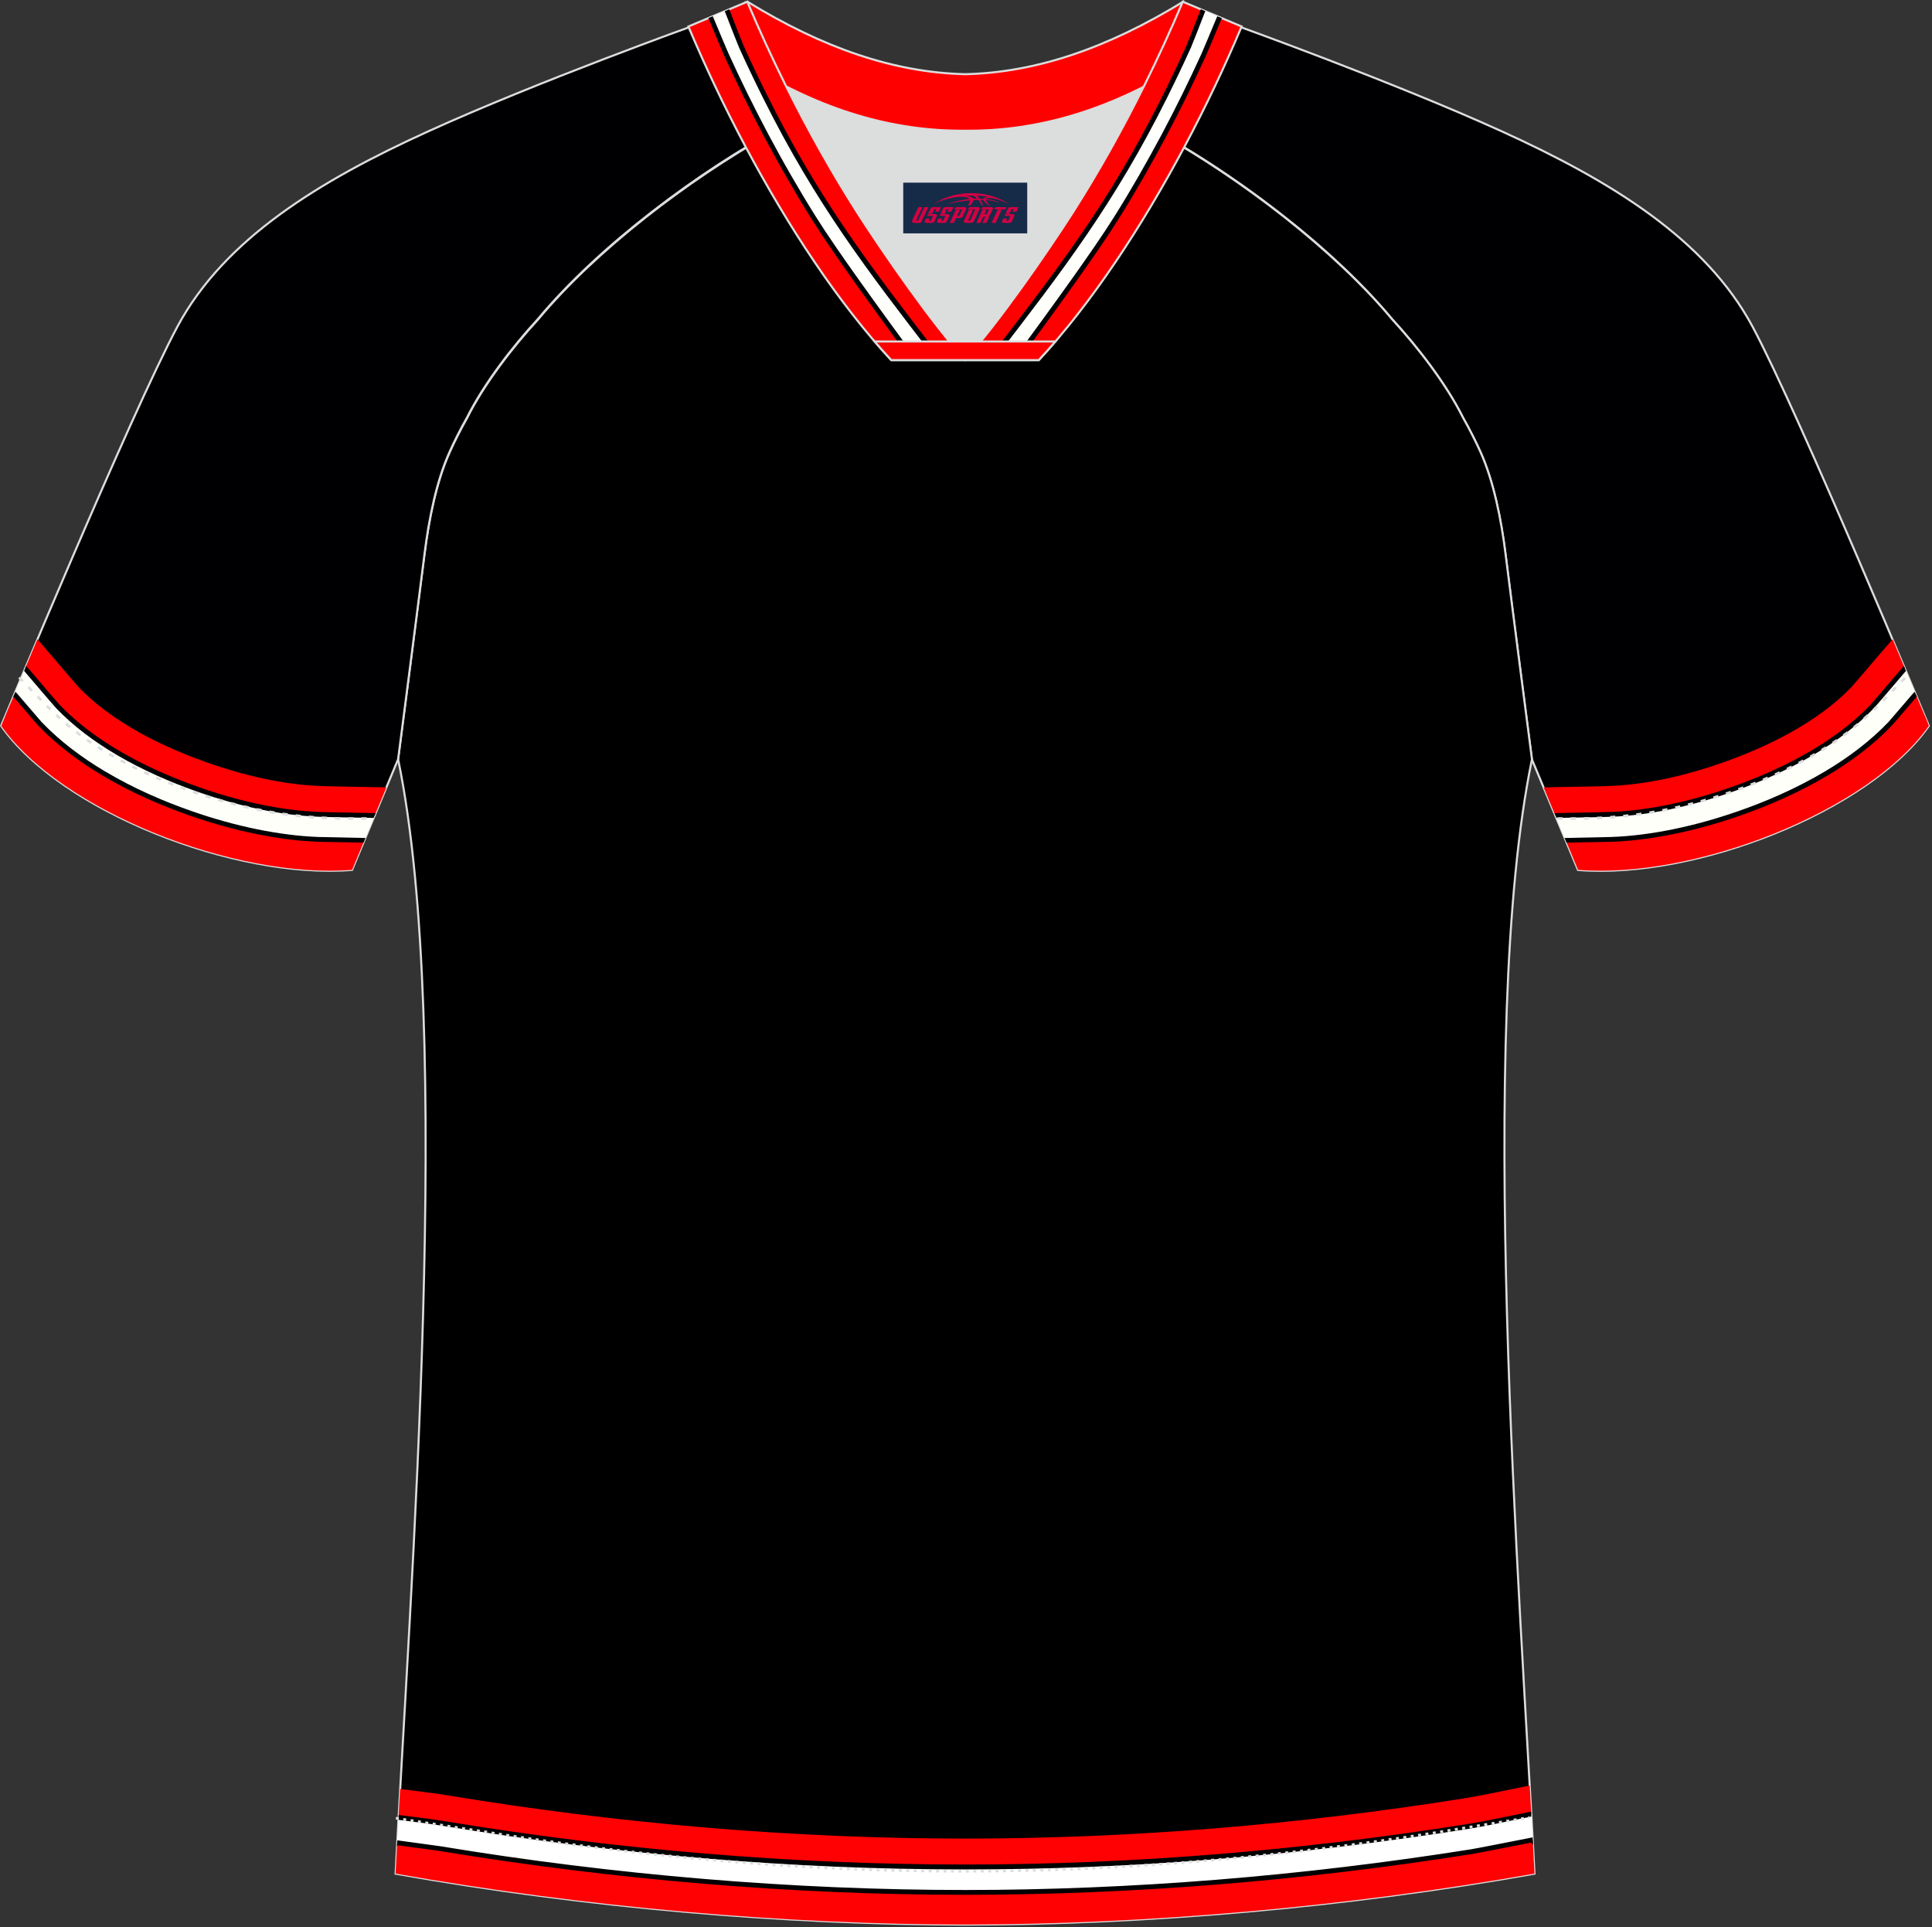
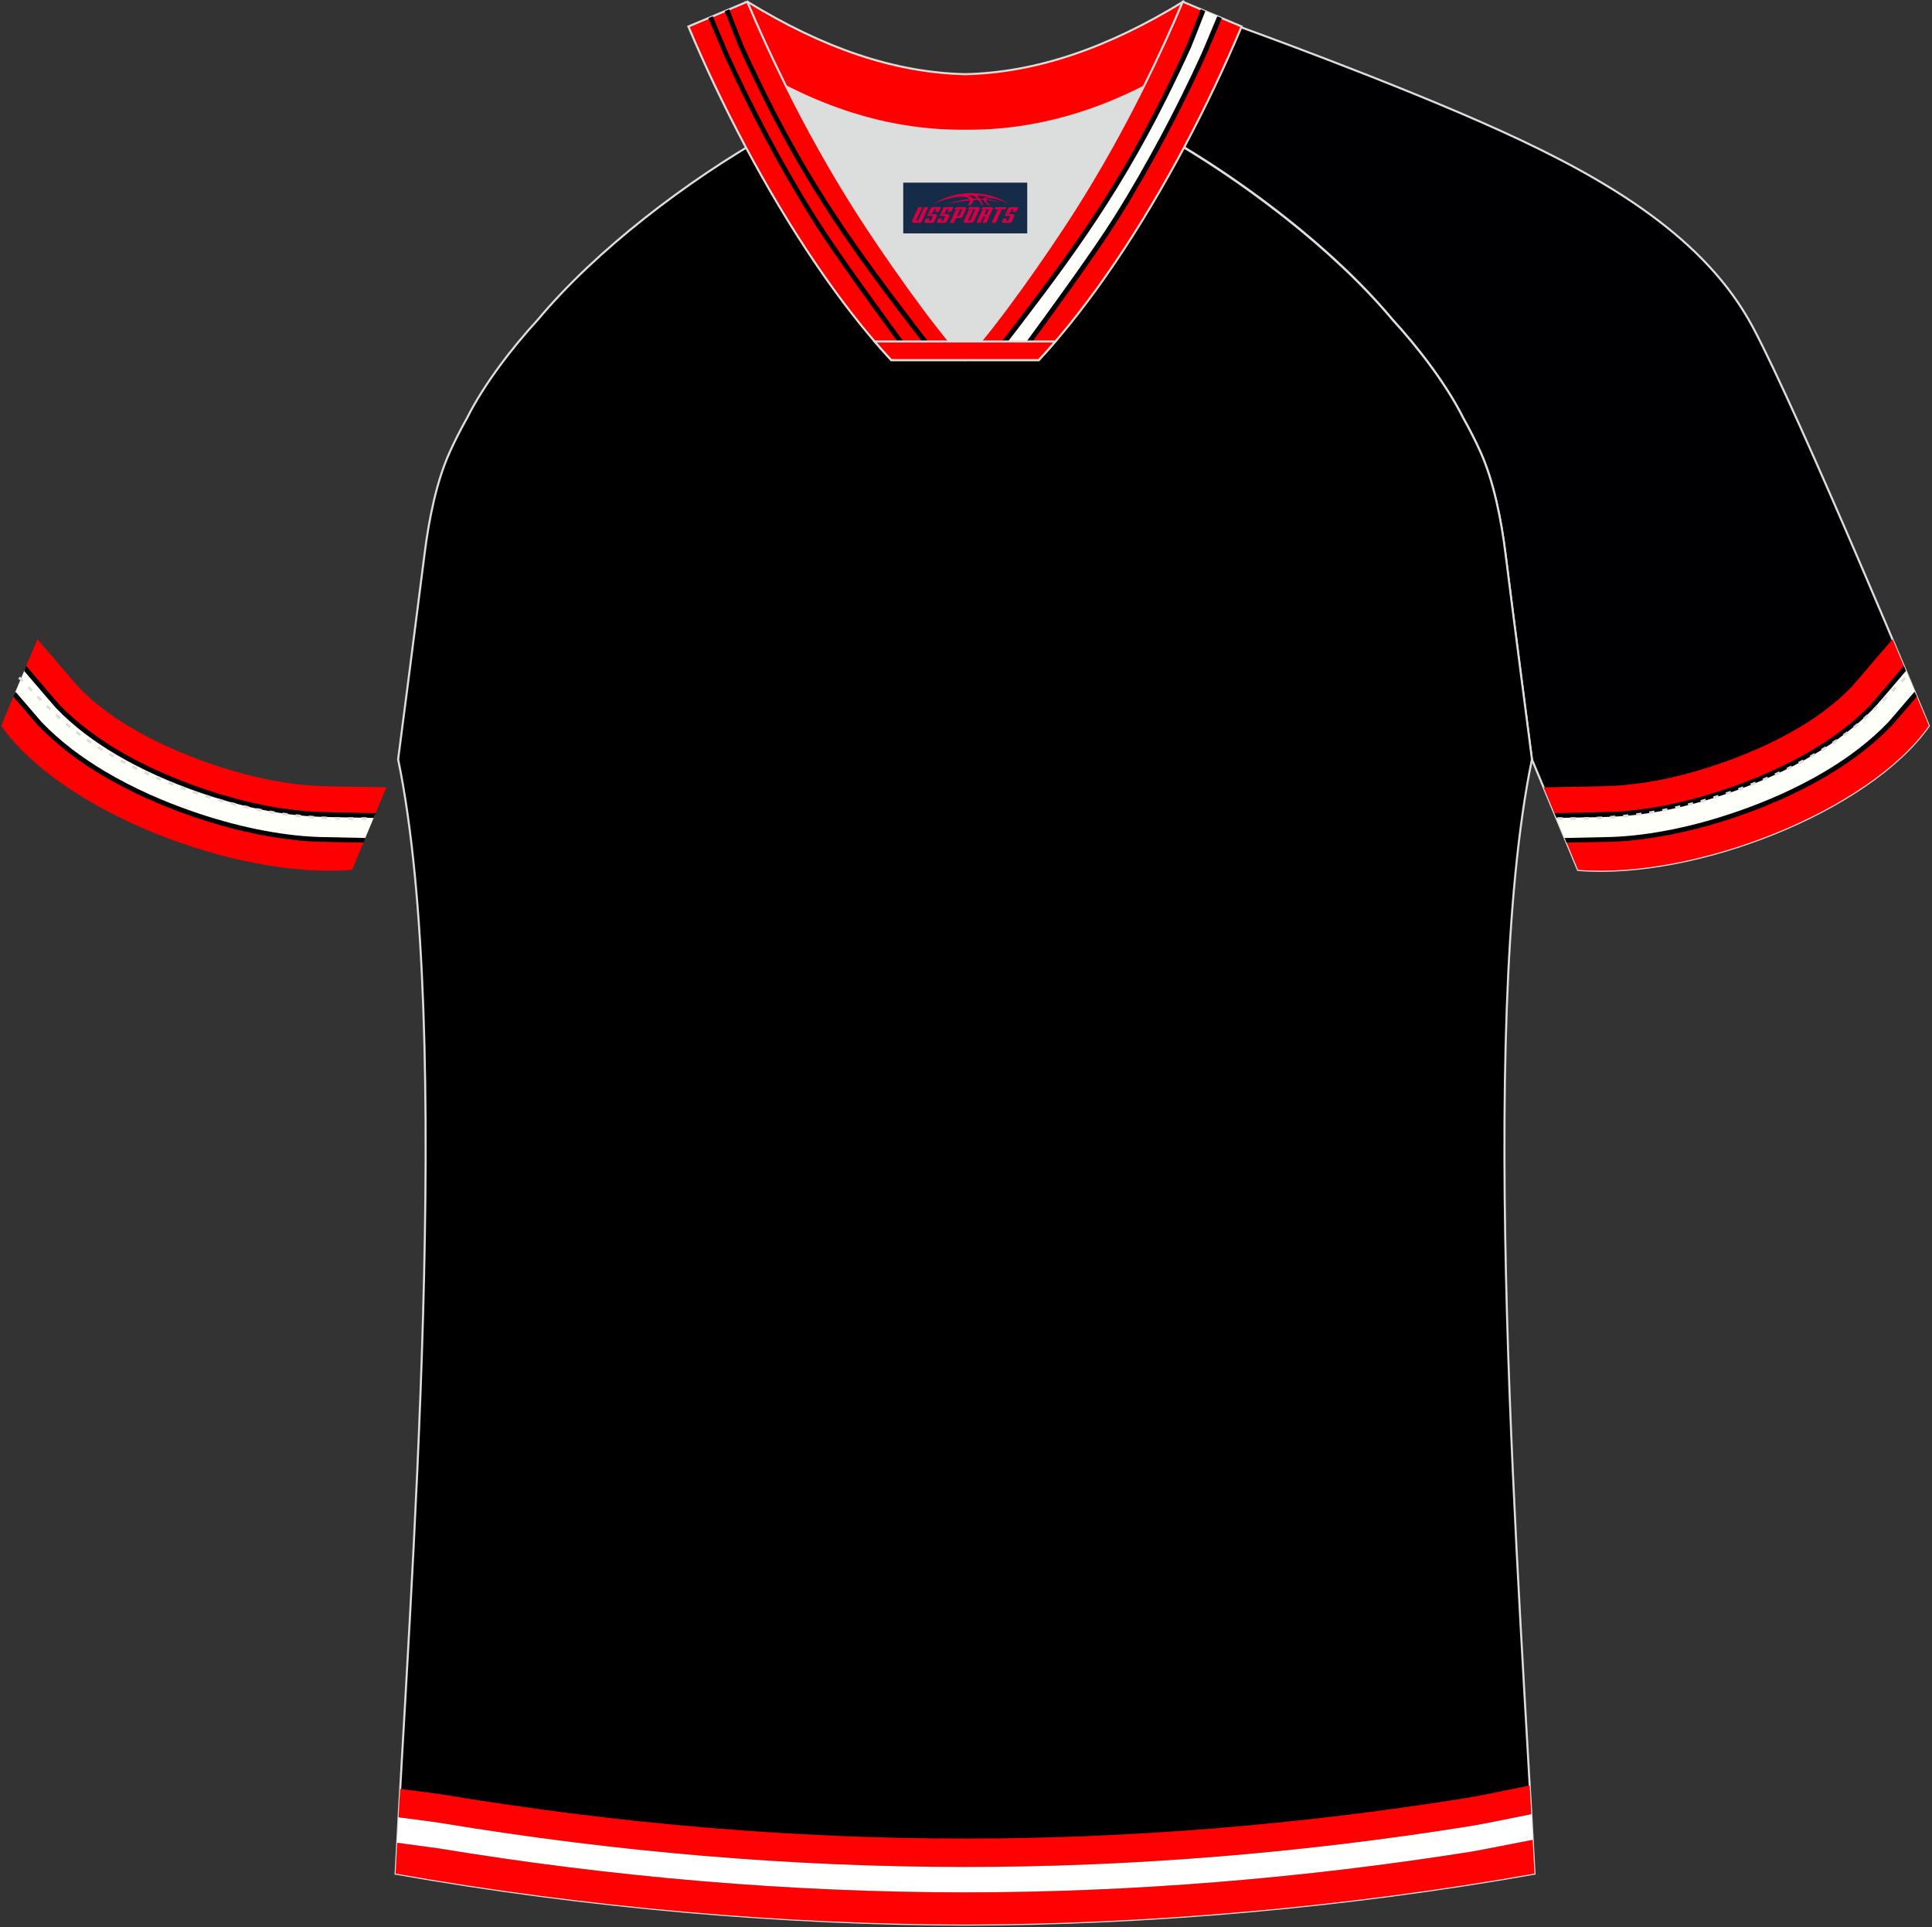
<svg xmlns="http://www.w3.org/2000/svg" version="1.1" id="图层_1" x="0px" y="0px" width="374px" height="373px" viewBox="0 0 374 373" enable-background="new 0 0 374 373" xml:space="preserve">
  <rect x="0" y="0" width="374" height="373" fill="#333333" stroke="none" />
  <g id="XMLID_20_">
    <path fill="#000002" stroke="#DCDDDD" stroke-width="0.4" stroke-miterlimit="22.926" d="M221.91,24.33   c7.08-5.95,12.46-12.55,16.99-19.54c0,0,30.63,10.99,51.77,20.61c21.15,9.61,39.53,20.87,48.61,37.85   c9.08,16.97,34.11,77.23,34.11,77.23c-11.56,16.47-45.25,29.73-67.92,27.89l-8.92-21.4c0,0-3.8-29.24-5.12-39.8   c-0.85-6.78-2.31-14.06-4.84-19.68c-1.01-2.25-2.15-4.48-3.4-6.7c-3.26-6.52-8.77-13.67-13.7-19.02   C257.63,47.5,238.27,33.07,221.91,24.33z" />
    <path fill="#000001" stroke="#DCDDDD" stroke-width="0.4" stroke-miterlimit="22.926" d="M291.45,107.27   c1.27,10.18,4.85,37.71,5.11,39.69c-10.86,52.55-2.19,162.17,0.49,215.67c-36.81,6.53-75.42,9.83-110.24,9.86   c-34.82-0.04-73.42-3.33-110.23-9.86c2.68-53.5,11.35-163.12,0.49-215.67c0.26-1.98,3.83-29.51,5.11-39.69   c0.85-6.78,2.31-14.06,4.84-19.68c1.01-2.25,2.15-4.48,3.4-6.7c3.26-6.52,8.77-13.67,13.7-19.02   c11.2-13.44,29.03-27.02,44.74-35.86c0.96-0.54-1.02-15.4-0.07-15.91c3.94,3.31,25.19,3.25,30.32,6.12l-2.65,0.68   c6.1,2.82,12.98,4.24,19.71,4.25c6.74-0.02-2.73-1.43,3.36-4.26l5.7-2.51c5.14-2.87,16.2-2.27,20.14-5.59   c0.73,0.39-1.96,16.43-1.22,16.84c15.87,8.82,34.04,22.6,45.4,36.23c4.92,5.36,10.44,12.5,13.69,19.02c1.25,2.22,2.39,4.46,3.4,6.7   C289.14,93.21,290.61,100.49,291.45,107.27z" />
    <path fill="#FF0003" d="M296.7,356.07c-4.99,0.98-10.67,2.1-11.93,2.3c-32.27,5.13-65.43,7.87-97.96,7.87   c-33.8,0-68.29-2.96-101.75-8.49c-0.38-0.06-4.01-0.55-8.17-1.11c-0.11,2.06-0.22,4.06-0.31,5.98   c36.81,6.53,75.41,9.83,110.23,9.86c34.82-0.04,73.43-3.33,110.24-9.86C296.94,360.53,296.83,358.33,296.7,356.07z" />
    <path fill="#FF0003" d="M283.14,348.1c-31.82,5.06-64.1,7.74-96.33,7.74c-33.48,0-67.03-2.9-100.06-8.35   c-2.83-0.47-5.68-0.78-8.53-1.16l-0.76-0.1c-0.1,1.87-0.21,3.7-0.31,5.49l0.34,0.05c2.76,0.37,5.62,0.68,8.36,1.14   c33.28,5.49,67.22,8.42,100.95,8.42c32.47,0,65.12-2.72,97.19-7.81c3.9-0.62,7.92-1.52,11.8-2.28l0.64-0.13   c-0.1-1.8-0.2-3.64-0.31-5.53l-1.39,0.27C290.88,346.62,287.03,347.49,283.14,348.1z" />
    <path fill="#FFFFFF" d="M284,353.52c-32.07,5.1-64.71,7.81-97.19,7.81c-33.73,0-67.67-2.93-100.95-8.42   c-2.74-0.45-5.6-0.77-8.36-1.14l-0.34-0.05c-0.09,1.68-0.18,3.32-0.27,4.93c4.17,0.56,7.79,1.05,8.17,1.11   c33.46,5.52,67.95,8.49,101.75,8.49c32.53,0,65.69-2.75,97.96-7.87c1.26-0.2,6.94-1.32,11.93-2.3c-0.09-1.61-0.18-3.27-0.27-4.96   l-0.64,0.13C291.91,352,287.9,352.9,284,353.52z" />
-     <path d="M284.07,353.99c-16.2,2.57-32.54,4.54-48.92,5.86c-16.1,1.3-32.24,1.96-48.34,1.96c-16.72,0-33.5-0.72-50.23-2.12   c-17.02-1.42-33.99-3.54-50.8-6.31c-1.9-0.31-3.84-0.56-5.76-0.8c-0.9-0.11-1.79-0.23-2.58-0.33l-0.31-0.04l0.05-0.94l0.38,0.05   c0.91,0.12,1.75,0.23,2.57,0.33c1.95,0.24,3.92,0.49,5.8,0.8c16.77,2.77,33.71,4.89,50.72,6.3c16.7,1.39,33.45,2.11,50.15,2.11   c16.08,0,32.2-0.67,48.26-1.96c16.38-1.32,32.69-3.28,48.85-5.85c2.74-0.43,5.55-1.01,8.33-1.58c1.23-0.25,2.46-0.5,3.45-0.7   l0.68-0.14l0.02,0l0.05,0.95l-0.57,0.11c-1.29,0.25-2.36,0.47-3.44,0.69C289.66,352.97,286.84,353.55,284.07,353.99L284.07,353.99z    M76.91,356.18l-0.06,1.15c0.08-0.06,0.16-0.12,0.22-0.18c1.89,0.25,3.68,0.49,5.25,0.7c1.48,0.2,2.48,0.34,2.67,0.37   c16.89,2.79,34.03,4.92,51.2,6.36c16.91,1.41,33.85,2.14,50.63,2.14c16.15,0,32.45-0.68,48.73-1.98   c16.52-1.33,33.02-3.31,49.31-5.9c1.23-0.2,6.32-1.2,11.07-2.13l0.52-0.1c0.08,0.15,0.19,0.31,0.32,0.49l-0.08-1.5l-0.02,0.01   l-0.92,0.18c-4.78,0.94-9.9,1.95-11.04,2.13c-16.24,2.58-32.72,4.56-49.23,5.89c-16.25,1.3-32.52,1.98-48.65,1.98   c-16.76,0-33.68-0.73-50.55-2.14c-17.16-1.43-34.28-3.56-51.12-6.34c-0.19-0.03-1.21-0.17-2.69-0.37   C81.12,356.75,79.1,356.48,76.91,356.18z" />
-     <path fill="#000002" stroke="#DCDDDD" stroke-width="0.4" stroke-miterlimit="22.926" d="M151.71,24.33   c-7.08-5.95-12.46-12.55-16.99-19.54c0,0-30.63,10.99-51.77,20.61C61.8,35,43.41,46.26,34.33,63.24   c-9.08,16.97-34.11,77.23-34.11,77.23c11.56,16.47,45.25,29.73,67.93,27.89l8.91-21.4c0,0,3.8-29.24,5.12-39.8   c0.85-6.78,2.31-14.06,4.84-19.68c1.01-2.25,2.15-4.48,3.4-6.7c3.26-6.52,8.77-13.67,13.7-19.02   C116,47.5,135.35,33.07,151.71,24.33z" />
    <path fill="#FF0002" d="M0.23,140.46c11.56,16.47,45.25,29.73,67.93,27.89l2.38-5.72c-4.44-0.09-8.53-0.18-8.89-0.19   c-8.36-0.3-17.21-2.41-24.75-5.04c-9.46-3.3-21.09-8.84-29.23-17.37c-0.11-0.11-2.97-3.46-4.88-5.67l-0.07,0.18l-0.07,0.18   l-0.04,0.09l-0.04,0.09l-0.07,0.17l-0.07,0.17l-0.07,0.17l-0.07,0.16l-0.04,0.1l-0.03,0.06l-0.07,0.16l-0.07,0.16l-0.07,0.15   l-0.06,0.15l-0.05,0.11l-0.02,0.04l-0.06,0.15l-0.06,0.15l-0.06,0.14l-0.06,0.14l-0.05,0.12l-0.01,0.02l-0.06,0.13l-0.05,0.13   l-0.05,0.13l-0.05,0.13l-0.05,0.12v0l-0.05,0.12l-0.05,0.12l-0.05,0.12l-0.05,0.11l-0.04,0.11l0,0.01l-0.04,0.1l-0.04,0.1   l-0.04,0.1l-0.04,0.1l-0.04,0.1l-0.01,0.02l-0.03,0.07l-0.04,0.09l-0.04,0.09l-0.04,0.09l-0.03,0.08l-0.01,0.03l-0.02,0.05   l-0.03,0.08l-0.03,0.07l-0.03,0.07l-0.03,0.07l-0.01,0.03l-0.01,0.03l-0.03,0.06l-0.02,0.06l-0.02,0.06l-0.02,0.05l-0.01,0.03   l-0.01,0.02l-0.02,0.05l-0.02,0.04l-0.02,0.04l-0.02,0.04l-0.01,0.03l0,0.01l-0.01,0.03l-0.01,0.03l-0.01,0.02l-0.01,0.02   l-0.01,0.02l0,0l0,0.01l0,0.01L0.23,140.46L0.23,140.46L0.23,140.46z" />
    <path fill="#FF0002" d="M11.21,136.74c7.17,7.49,17.6,12.71,27.27,16.09c7.35,2.57,15.54,4.49,23.33,4.77   c2.93,0.1,5.88,0.13,8.82,0.19l1.9,0.04l2.27-5.44l-4.06-0.08c-2.91-0.06-5.82-0.08-8.73-0.19c-7.28-0.26-14.86-2.07-21.72-4.47   c-8.81-3.08-18.5-7.83-25.05-14.63c-1.57-1.78-3.09-3.6-4.64-5.4l-3.35-3.9c-0.85,2.01-1.65,3.91-2.38,5.64l1.58,1.83   C8.03,133.04,9.61,134.92,11.21,136.74z" />
    <path fill="#FFFFFA" d="M38.49,152.83c-9.67-3.38-20.1-8.59-27.27-16.09c-1.61-1.82-3.18-3.7-4.76-5.54l-1.58-1.83   c-0.78,1.86-1.48,3.53-2.1,4.99l4.88,5.67c8.14,8.54,19.77,14.07,29.23,17.37c7.54,2.64,16.39,4.74,24.75,5.04l8.89,0.19l2-4.8   l-1.9-0.04c-2.93-0.06-5.89-0.09-8.82-0.19C54.02,157.32,45.84,155.4,38.49,152.83z" />
    <path fill="#000003" d="M38.33,153.27c-5.26-1.84-10.74-4.22-15.81-7.21c-4.31-2.54-8.32-5.53-11.65-9l-0.01-0.01   c-1.06-1.2-2.15-2.48-3.23-3.74c-0.42-0.49-0.83-0.97-1.54-1.8l-1.42-1.66l0.41-0.97l0.15,0.18l1.57,1.83   c0.31,0.37,0.93,1.09,1.54,1.81c1.05,1.23,2.1,2.47,3.21,3.72c3.26,3.4,7.2,6.34,11.44,8.84c5.01,2.96,10.44,5.31,15.64,7.13   c3.85,1.35,7.92,2.51,12.05,3.36c3.72,0.76,7.48,1.26,11.14,1.39c2.04,0.07,4.09,0.1,6.13,0.14c0.9,0.02,1.8,0.03,2.68,0.05   l1.9,0.04l0.19,0l-0.39,0.93l-1.72-0.03c-0.9-0.02-1.79-0.03-2.68-0.05c-2.05-0.03-4.11-0.07-6.14-0.14h0   c-3.72-0.14-7.53-0.64-11.3-1.41C46.33,155.81,42.21,154.63,38.33,153.27L38.33,153.27z M2.97,133.91l-0.39,0.93l4.72,5.49   l0.02,0.02c3.66,3.83,8,7.06,12.54,9.76c5.65,3.36,11.6,5.89,16.88,7.74c4.01,1.4,8.4,2.66,12.88,3.57   c3.99,0.81,8.06,1.36,12.02,1.5h0.01l8.72,0.16l0.38-0.9l-0.18,0l-8.88-0.19c-3.91-0.14-7.92-0.68-11.86-1.48   c-4.44-0.9-8.78-2.15-12.76-3.54c-5.23-1.82-11.12-4.33-16.71-7.66c-4.47-2.65-8.74-5.83-12.33-9.59l-4.87-5.66l-0.04-0.04   l-0.05-0.03L2.97,133.91z" />
    <path fill="none" stroke="#DCDDDD" stroke-width="0.51" stroke-miterlimit="22.926" stroke-dasharray="1.02,1.53" d="   M3.71,131.13c2.92,3.02,6.08,6.41,9.27,9.1c10.32,8.74,27.36,15.21,41.6,17.27c5.61,0.81,10.34,0.99,16.71,0.91" />
    <path fill="#FF0001" stroke="#DCDDDD" stroke-width="0.4" stroke-miterlimit="22.926" d="M145.35,12.88   c13.69,8.44,27.53,12.57,41.51,12.42c13.98,0.15,27.82-3.98,41.51-12.42c1.75-6.97,0.69-12.56,0.69-12.56   c-14.63,8.96-28.42,13.72-42.19,14.04c-13.77-0.31-27.57-5.07-42.2-14.04C144.67,0.32,143.6,5.92,145.35,12.88z" />
    <path fill="#DCDDDD" d="M218.03,18.43c-10.31,4.7-20.7,6.99-31.17,6.88c-10.47,0.11-20.86-2.18-31.17-6.88   c-1.16-0.53-2.32-1.09-3.48-1.68c4.1,8.24,8.7,16.46,13.6,24.17c4.88,7.67,14.79,21.97,21.04,28.72l-0.04,0.06   c6.25-6.75,16.15-21.05,21.04-28.72c4.91-7.71,9.5-15.93,13.6-24.17l0.02-0.04C220.33,17.35,219.18,17.9,218.03,18.43z" />
    <path fill="#FF0001" stroke="#DCDDDD" stroke-width="0.4" stroke-miterlimit="22.926" d="M152.03,16.4   c-2.68-5.4-5.15-10.81-7.37-16.07l-11.4,4.8c3.2,7.6,6.93,15.5,11.06,23.25c8.22,15.43,18,30.33,28.21,41.32h14.28l0.04-0.06   c-6.25-6.75-16.15-21.05-21.04-28.72c-4.91-7.71-9.5-15.93-13.6-24.17C152.15,16.63,152.09,16.51,152.03,16.4z" />
-     <path fill="#FFFFFB" d="M137.54,3.32c1.37,3.26,2.79,6.67,3.03,7.19c2.42,5.32,5.01,10.57,7.75,15.73   c2.83,5.32,5.91,10.72,9.24,16.02c4.13,6.58,12.14,17.58,19.37,27.43h4.92c-13.26-17.19-23.4-30.25-33.71-50.92   c-0.06-0.12-0.12-0.24-0.18-0.36c-1.54-3.1-3.03-6.24-4.46-9.4c-0.22-0.48-1.52-3.84-2.77-7.04L137.54,3.32z" />
    <path fill="#000004" d="M137.98,3.14c1.36,3.25,2.79,6.66,3.03,7.18c1.21,2.66,2.46,5.29,3.74,7.89c1.3,2.64,2.64,5.24,4,7.81   c1.42,2.66,2.89,5.34,4.43,8c1.53,2.66,3.13,5.33,4.8,7.99c4.16,6.63,12.28,17.76,19.56,27.68h-1.17   c-7.18-9.79-15.08-20.64-19.19-27.18c-1.66-2.64-3.26-5.32-4.81-8.02c-1.55-2.69-3.03-5.37-4.44-8.03   c-1.38-2.6-2.72-5.21-4.02-7.84c-1.29-2.63-2.55-5.27-3.75-7.92c-0.24-0.52-1.67-3.93-3.03-7.2L137.98,3.14L137.98,3.14z    M181.26,69.69h1.19l-0.77-1c-12.97-16.82-22.97-29.78-33.11-50.13h0l-0.18-0.35c-0.77-1.55-1.53-3.12-2.28-4.69   c-0.73-1.54-1.46-3.1-2.17-4.69c-0.22-0.49-1.53-3.84-2.77-7.03l-0.87,0.37c1.25,3.22,2.56,6.58,2.78,7.05   c0.71,1.56,1.43,3.13,2.18,4.7c0.75,1.57,1.51,3.14,2.29,4.71l0.18,0.36v0c10.18,20.43,20.2,33.43,33.21,50.29L181.26,69.69z" />
    <path fill="#FF0001" stroke="#DCDDDD" stroke-width="0.4" stroke-miterlimit="22.926" d="M221.59,16.4   c2.68-5.4,5.15-10.81,7.37-16.07l11.4,4.8c-3.2,7.6-6.93,15.5-11.06,23.25c-8.22,15.43-17.99,30.33-28.21,41.32h-14.28l-0.04-0.06   c6.25-6.75,16.15-21.05,21.04-28.72c4.91-7.71,9.5-15.93,13.6-24.17C221.47,16.63,221.53,16.51,221.59,16.4z" />
    <path fill="#FFFFFB" d="M236.08,3.32c-1.37,3.26-2.79,6.67-3.03,7.19c-2.42,5.32-5.01,10.57-7.75,15.73   c-2.83,5.32-5.91,10.72-9.24,16.02c-4.13,6.58-12.14,17.58-19.37,27.43h-4.92c13.26-17.19,23.41-30.25,33.71-50.92   c0.06-0.12,0.12-0.24,0.18-0.36c1.54-3.1,3.03-6.24,4.46-9.4c0.22-0.48,1.52-3.84,2.77-7.04L236.08,3.32z" />
    <path fill="#000004" d="M236.52,3.51c-1.37,3.27-2.8,6.68-3.04,7.2c-1.2,2.65-2.46,5.29-3.75,7.92c-1.29,2.62-2.63,5.24-4.02,7.84   c-1.41,2.66-2.9,5.34-4.44,8.03c-1.55,2.69-3.15,5.38-4.82,8.02c-4.1,6.54-12.01,17.39-19.19,27.18h-1.17   c7.28-9.92,15.4-21.05,19.56-27.68c1.67-2.65,3.27-5.33,4.8-7.99c1.53-2.67,3.01-5.34,4.43-8c1.37-2.57,2.7-5.18,4-7.81   c1.28-2.6,2.53-5.23,3.74-7.89c0.24-0.52,1.66-3.93,3.02-7.18L236.52,3.51L236.52,3.51z M191.17,69.69h1.19l0.32-0.42   c13.01-16.86,23.03-29.86,33.21-50.29v0l0.18-0.36c0.78-1.57,1.54-3.14,2.29-4.71c0.75-1.57,1.47-3.14,2.18-4.7   c0.22-0.48,1.53-3.84,2.78-7.05l-0.87-0.37c-1.25,3.19-2.55,6.54-2.77,7.03c-0.72,1.58-1.44,3.15-2.17,4.69   c-0.75,1.57-1.51,3.14-2.28,4.69l-0.18,0.35h0c-10.14,20.35-20.14,33.32-33.11,50.13L191.17,69.69z" />
    <path fill="#FF0001" stroke="#DCDDDD" stroke-width="0.4" stroke-miterlimit="22.926" d="M186.81,69.69h14.28   c1.08-1.16,2.15-2.36,3.21-3.6h-14.38h-0.09h-6.05h-14.47c1.07,1.24,2.14,2.44,3.22,3.6H186.81z" />
-     <path fill="none" stroke="#DCDDDD" stroke-width="0.51" stroke-miterlimit="22.926" stroke-dasharray="0.576,0.865" d="   M76.63,351.89c1.31,0.21,15.14,2.3,16.44,2.51c30.89,4.95,61.94,7.77,93.3,7.77c30.85,0,61.41-2.73,91.8-7.53   c1.81-0.28,16.13-2.59,17.93-2.89" />
    <path fill="#FF0002" d="M373.4,140.46c-11.56,16.47-45.25,29.73-67.92,27.89l-2.38-5.72c4.44-0.09,8.53-0.18,8.89-0.19   c8.36-0.3,17.21-2.41,24.76-5.04c9.46-3.3,21.08-8.84,29.23-17.37c0.11-0.11,2.98-3.46,4.88-5.67l0.08,0.18l0.07,0.18l0.04,0.09   l0.04,0.09l0.07,0.17l0.07,0.17l0.07,0.17l0.07,0.16l0.04,0.1l0.02,0.06l0.07,0.16l0.07,0.16l0.06,0.15l0.06,0.15l0.05,0.11   l0.02,0.04l0.06,0.15l0.06,0.15l0.06,0.14l0.06,0.14l0.05,0.12l0.01,0.02l0.06,0.13l0.05,0.13l0.05,0.13l0.05,0.13l0.05,0.12l0,0   l0.05,0.12l0.05,0.12l0.05,0.12l0.05,0.11l0.05,0.11l0.01,0.01l0.04,0.1l0.04,0.1l0.05,0.1l0.04,0.1l0.04,0.1l0.01,0.02l0.03,0.07   l0.04,0.09l0.04,0.09l0.04,0.09l0.03,0.08l0.01,0.03l0.02,0.05l0.03,0.08l0.03,0.07l0.03,0.07l0.03,0.07l0.01,0.03l0.01,0.03   l0.02,0.06l0.02,0.06l0.02,0.06l0.02,0.05l0.01,0.03l0.01,0.02l0.02,0.05l0.02,0.04l0.02,0.04l0.02,0.04l0.01,0.03l0,0.01   l0.01,0.03l0.01,0.03l0.01,0.02l0.01,0.02l0.01,0.02v0l0.01,0.01l0.01,0.01L373.4,140.46L373.4,140.46L373.4,140.46L373.4,140.46   L373.4,140.46z" />
    <path fill="#FF0002" d="M362.41,136.74c-7.18,7.49-17.6,12.71-27.27,16.09c-7.35,2.57-15.54,4.49-23.33,4.77   c-2.93,0.1-5.88,0.13-8.82,0.19l-1.9,0.04l-2.27-5.44l4.05-0.08c2.91-0.06,5.82-0.08,8.73-0.19c7.28-0.26,14.86-2.07,21.72-4.47   c8.81-3.08,18.5-7.83,25.05-14.63c1.57-1.78,3.09-3.6,4.64-5.4l3.36-3.9c0.85,2.01,1.65,3.91,2.38,5.64l-1.57,1.83   C365.59,133.04,364.02,134.92,362.41,136.74z" />
-     <path fill="#FFFFFA" d="M335.14,152.83c9.67-3.38,20.09-8.59,27.27-16.09c1.61-1.82,3.18-3.7,4.76-5.54l1.57-1.83   c0.78,1.86,1.49,3.53,2.1,4.99l-4.88,5.67c-8.14,8.54-19.77,14.07-29.23,17.37c-7.54,2.64-16.39,4.74-24.76,5.04l-8.89,0.19l-2-4.8   l1.9-0.04c2.93-0.06,5.89-0.09,8.82-0.19C319.61,157.32,327.79,155.4,335.14,152.83z" />
+     <path fill="#FFFFFA" d="M335.14,152.83c9.67-3.38,20.09-8.59,27.27-16.09c1.61-1.82,3.18-3.7,4.76-5.54l1.57-1.83   c0.78,1.86,1.49,3.53,2.1,4.99l-4.88,5.67c-8.14,8.54-19.77,14.07-29.23,17.37c-7.54,2.64-16.39,4.74-24.76,5.04l-8.89,0.19l-2-4.8   l1.9-0.04C319.61,157.32,327.79,155.4,335.14,152.83z" />
    <path fill="#000003" d="M335.3,153.27c5.26-1.84,10.74-4.22,15.81-7.21c4.31-2.54,8.32-5.53,11.64-9l0.02-0.01   c1.06-1.2,2.15-2.48,3.23-3.74c0.42-0.49,0.83-0.97,1.54-1.8l1.42-1.66l-0.41-0.97l-0.15,0.18l-1.58,1.83   c-0.31,0.37-0.93,1.09-1.54,1.81c-1.05,1.23-2.1,2.47-3.2,3.72c-3.26,3.4-7.2,6.34-11.44,8.84c-5.01,2.96-10.43,5.31-15.64,7.13   c-3.85,1.35-7.92,2.51-12.05,3.36c-3.72,0.76-7.48,1.26-11.14,1.39c-2.05,0.07-4.09,0.1-6.13,0.14c-0.9,0.02-1.8,0.03-2.68,0.05   l-1.9,0.04l-0.18,0l0.39,0.93l1.72-0.03c0.9-0.02,1.79-0.03,2.68-0.05c2.05-0.03,4.11-0.07,6.14-0.14h0   c3.72-0.14,7.53-0.64,11.3-1.41C327.29,155.81,331.41,154.63,335.3,153.27L335.3,153.27z M370.66,133.91l0.39,0.93l-4.73,5.49   l-0.02,0.02c-3.65,3.83-8,7.06-12.54,9.76c-5.65,3.36-11.6,5.89-16.88,7.74c-4.01,1.4-8.39,2.66-12.88,3.57   c-3.99,0.81-8.05,1.36-12.02,1.5h-0.01l-8.72,0.16l-0.38-0.9l0.18,0l8.89-0.19c3.91-0.14,7.92-0.68,11.86-1.48   c4.44-0.9,8.78-2.15,12.76-3.54c5.23-1.82,11.12-4.33,16.71-7.66c4.46-2.65,8.74-5.83,12.32-9.59l4.87-5.66l0.04-0.04l0.05-0.03   L370.66,133.91z" />
    <path fill="none" stroke="#DCDDDD" stroke-width="0.51" stroke-miterlimit="22.926" stroke-dasharray="1.02,1.53" d="   M368.77,131.21c-2.9,3-6.03,6.35-9.19,9.02c-10.32,8.74-27.36,15.21-41.6,17.27c-5.61,0.81-10.34,0.99-16.71,0.91" />
  </g>
  <g id="tag_logo">
    <rect y="35.35" fill="#162B48" width="24" height="9.818" x="174.85" />
    <g>
      <path fill="#D30044" d="M190.81,38.54l0.005-0.011c0.131-0.311,1.085-0.262,2.351,0.071c0.715,0.24,1.44,0.54,2.193,0.9    c-0.218-0.147-0.447-0.289-0.682-0.42l0.011,0.005l-0.011-0.005c-1.478-0.845-3.218-1.418-5.1-1.62    c-1.282-0.115-1.658-0.082-2.411-0.055c-2.449,0.142-4.68,0.905-6.458,2.095c1.26-0.638,2.722-1.075,4.195-1.336    c1.467-0.18,2.476-0.033,2.771,0.344c-1.691,0.175-3.469,0.633-4.555,1.075c1.156-0.338,2.967-0.665,4.647-0.813    c0.016,0.251-0.115,0.567-0.415,0.96h0.475c0.376-0.382,0.584-0.725,0.595-1.004c0.333-0.022,0.66-0.033,0.971-0.033    C189.64,38.98,189.85,39.33,190.05,39.72h0.262c-0.125-0.344-0.295-0.687-0.518-1.036c0.207,0,0.393,0.005,0.567,0.011    c0.104,0.267,0.496,0.66,1.058,1.025h0.245c-0.442-0.365-0.753-0.753-0.835-1.004c1.047,0.065,1.696,0.224,2.885,0.513    C192.63,38.8,191.89,38.63,190.81,38.54z M188.37,38.45c-0.164-0.295-0.655-0.485-1.402-0.551    c0.464-0.033,0.922-0.055,1.364-0.055c0.311,0.147,0.589,0.344,0.84,0.589C188.91,38.43,188.64,38.44,188.37,38.45z M190.35,38.5c-0.224-0.016-0.458-0.027-0.715-0.044c-0.147-0.202-0.311-0.398-0.502-0.6c0.082,0,0.164,0.005,0.24,0.011    c0.72,0.033,1.429,0.125,2.138,0.273C190.84,38.1,190.46,38.26,190.35,38.5z" />
      <path fill="#D30044" d="M177.77,40.08L176.6,42.63C176.42,43,176.69,43.14,177.17,43.14l0.873,0.005    c0.115,0,0.251-0.049,0.327-0.175l1.342-2.891H178.93L177.71,42.71H177.54c-0.147,0-0.185-0.033-0.147-0.125l1.156-2.504H177.77L177.77,40.08z M179.63,41.43h1.271c0.36,0,0.584,0.125,0.442,0.425L180.87,42.89C180.77,43.11,180.5,43.14,180.27,43.14H179.35c-0.267,0-0.442-0.136-0.349-0.333l0.235-0.513h0.742L179.8,42.67C179.78,42.72,179.82,42.73,179.88,42.73h0.18    c0.082,0,0.125-0.016,0.147-0.071l0.376-0.813c0.011-0.022,0.011-0.044-0.055-0.044H179.46L179.63,41.43L179.63,41.43z M180.45,41.36h-0.78l0.475-1.025c0.098-0.218,0.338-0.256,0.578-0.256H182.17L181.78,40.92L181,41.04l0.262-0.562H180.97c-0.082,0-0.12,0.016-0.147,0.071L180.45,41.36L180.45,41.36z M182.04,41.43L181.87,41.8h1.069c0.06,0,0.06,0.016,0.049,0.044    L182.61,42.66C182.59,42.71,182.55,42.73,182.47,42.73H182.29c-0.055,0-0.104-0.011-0.082-0.06l0.175-0.376H181.64L181.41,42.81C181.31,43,181.49,43.14,181.76,43.14h0.916c0.24,0,0.502-0.033,0.605-0.251l0.475-1.031c0.142-0.3-0.082-0.425-0.442-0.425H182.04L182.04,41.43z M182.85,41.36l0.371-0.818c0.022-0.055,0.06-0.071,0.147-0.071h0.295L183.4,41.03l0.791-0.115l0.387-0.845H183.13c-0.24,0-0.48,0.038-0.578,0.256L182.08,41.36L182.85,41.36L182.85,41.36z M185.25,41.82h0.278c0.087,0,0.153-0.022,0.202-0.115    l0.496-1.075c0.033-0.076-0.011-0.12-0.125-0.12H184.7l0.431-0.431h1.522c0.355,0,0.485,0.153,0.393,0.355l-0.676,1.445    c-0.06,0.125-0.175,0.333-0.644,0.327l-0.649-0.005L184.64,43.14H183.86l1.178-2.558h0.785L185.25,41.82L185.25,41.82z     M187.84,42.63c-0.022,0.049-0.06,0.076-0.142,0.076h-0.191c-0.082,0-0.109-0.027-0.082-0.076l0.944-2.051h-0.785l-0.987,2.138    c-0.125,0.273,0.115,0.415,0.453,0.415h0.72c0.327,0,0.649-0.071,0.769-0.322l1.085-2.384c0.093-0.202-0.06-0.355-0.415-0.355    h-1.533l-0.431,0.431h1.38c0.115,0,0.164,0.033,0.131,0.104L187.84,42.63L187.84,42.63z M190.56,41.5h0.278    c0.087,0,0.158-0.022,0.202-0.115l0.344-0.753c0.033-0.076-0.011-0.12-0.125-0.12h-1.402l0.425-0.431h1.527    c0.355,0,0.485,0.153,0.393,0.355l-0.529,1.124c-0.044,0.093-0.147,0.18-0.393,0.18c0.224,0.011,0.256,0.158,0.175,0.327    l-0.496,1.075h-0.785l0.54-1.167c0.022-0.055-0.005-0.087-0.104-0.087h-0.235L189.79,43.14h-0.785l1.178-2.558h0.785L190.56,41.5L190.56,41.5z M193.13,40.59L191.95,43.14h0.785l1.184-2.558H193.13L193.13,40.59z M194.64,40.52l0.202-0.431h-2.1l-0.295,0.431    H194.64L194.64,40.52z M194.62,41.43h1.271c0.36,0,0.584,0.125,0.442,0.425l-0.475,1.031c-0.104,0.218-0.371,0.251-0.605,0.251    h-0.916c-0.267,0-0.442-0.136-0.349-0.333l0.235-0.513h0.742L194.79,42.67c-0.022,0.049,0.022,0.06,0.082,0.06h0.18    c0.082,0,0.125-0.016,0.147-0.071l0.376-0.813c0.011-0.022,0.011-0.044-0.049-0.044h-1.069L194.62,41.43L194.62,41.43z     M195.43,41.36H194.65l0.475-1.025c0.098-0.218,0.338-0.256,0.578-0.256h1.451l-0.387,0.845l-0.791,0.115l0.262-0.562h-0.295    c-0.082,0-0.12,0.016-0.147,0.071L195.43,41.36z" />
    </g>
  </g>
</svg>